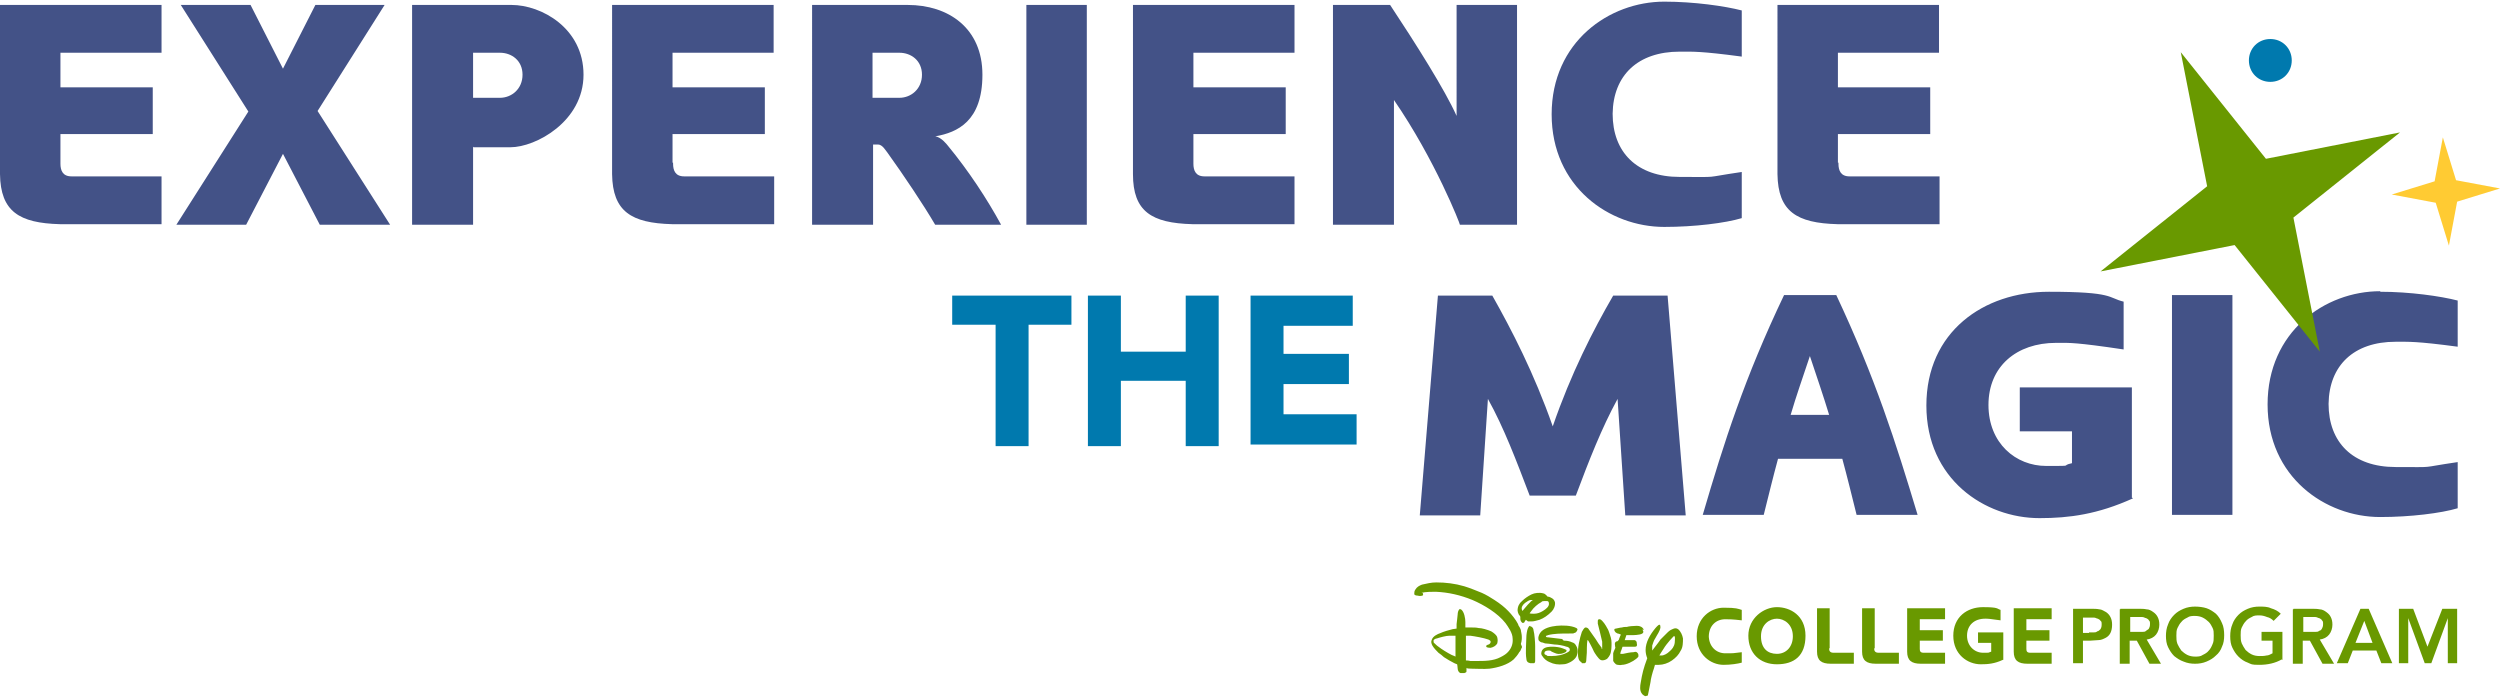
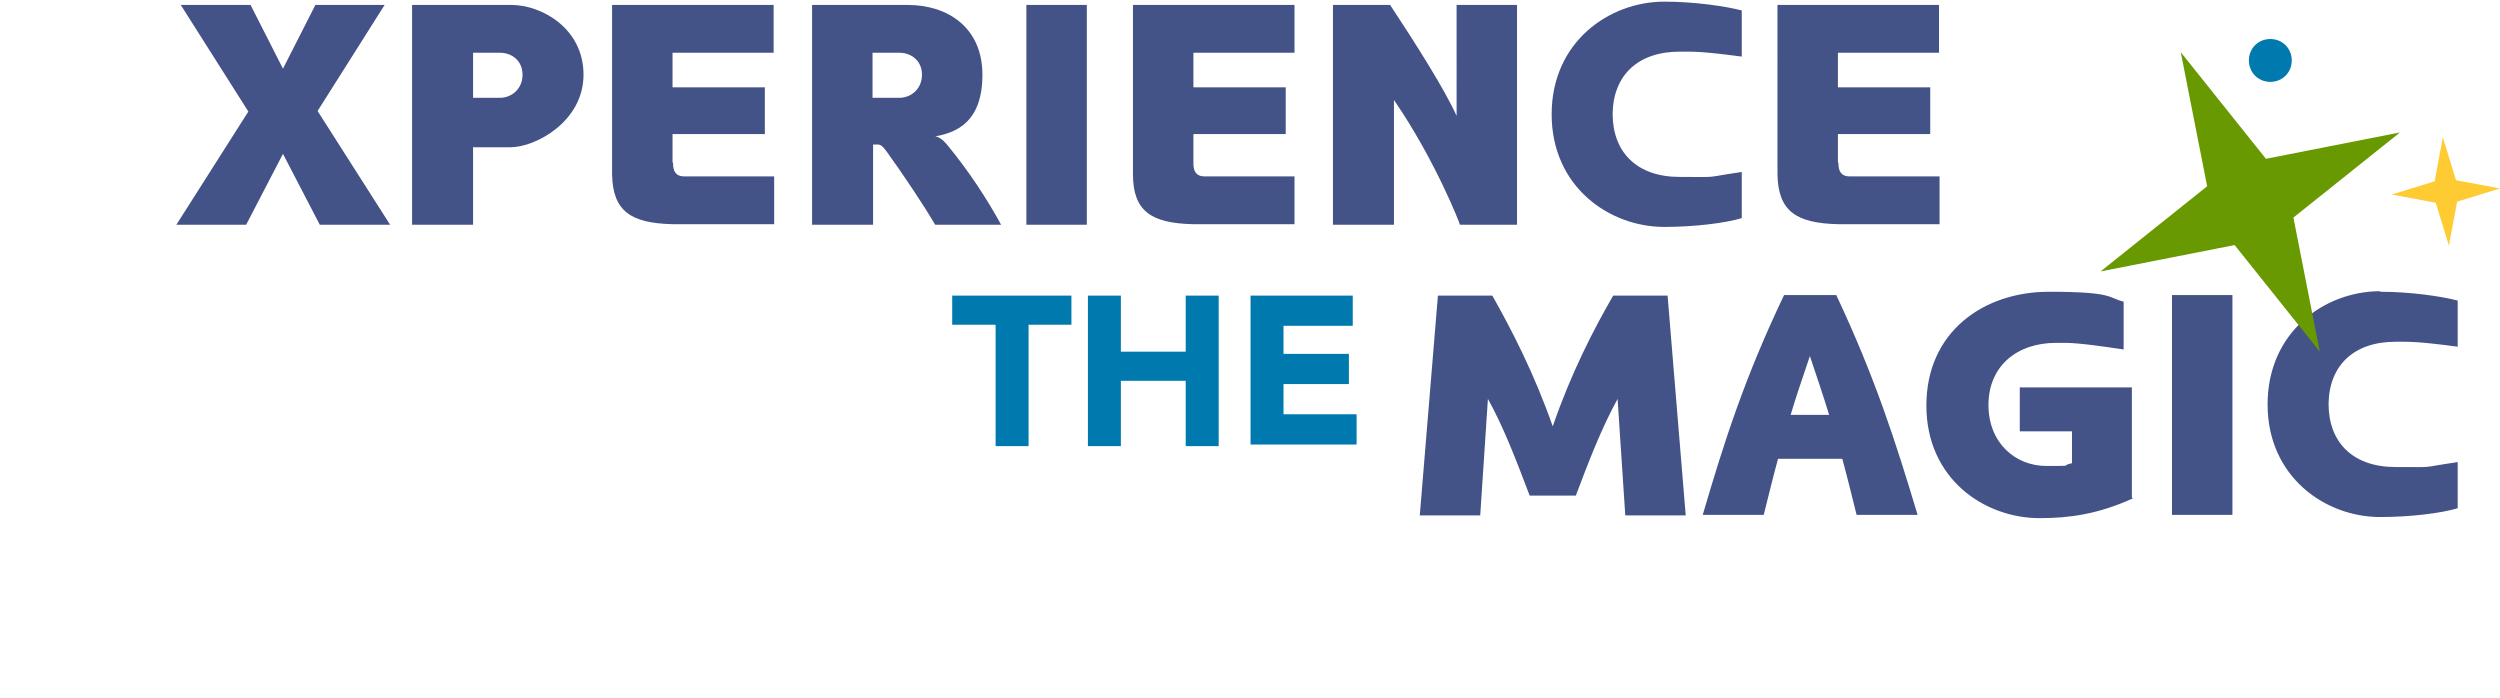
<svg xmlns="http://www.w3.org/2000/svg" version="1.1" viewBox="0 0 455 127">
  <defs>
    <style>
      .cls-1 {
        fill: #699900;
      }

      .cls-1, .cls-2, .cls-3, .cls-4 {
        fill-rule: evenodd;
      }

      .cls-2 {
        fill: #435287;
      }

      .cls-3 {
        fill: #ffcb33;
      }

      .cls-4 {
        fill: #0079ae;
      }
    </style>
  </defs>
  <g>
    <g id="Layer_1">
      <g id="Layer_1-2" data-name="Layer_1">
        <g>
-           <path class="cls-2" d="M11,29.8c0,1.2.4,2.3,2,2.3h16.4v8.7H10.9c-7.4-.2-10.8-2.3-10.9-9.1V.9h29.4v8.7H11v6.3h16.8v8.5H11v5.2h0Z" />
          <path class="cls-2" d="M32.1,40.9l13.1-20.6L32.9.9h12.7l5.9,11.6L57.4.9h12.6l-12.2,19.3,13.2,20.7h-12.8l-6.7-12.9-6.7,12.9s-12.6,0-12.6,0ZM91,17.8c2.1,0,4.1-1.6,4.1-4.2s-2-4-4.1-4h-4.9v8.2h4.9ZM86.1,26.7v14.2h-11.1V.9h18.1c5.4,0,13.1,4.2,13.1,12.7s-8.7,13.2-13.3,13.2h-6.7ZM122.5,29.8c0,1.2.4,2.3,2,2.3h16.4v8.7h-18.6c-7.4-.2-10.8-2.3-10.9-9.1V.9h29.4v8.7h-18.4v6.3h16.8v8.5h-16.8v5.2h.1ZM163.7,17.8c2.1,0,4.1-1.6,4.1-4.2s-2-4-4.1-4h-4.9v8.2h4.9ZM170.2,24.8c1.2.2,2.2,1.6,2.3,1.7,3.8,4.6,7.2,9.8,9.7,14.4h-12c-2.1-3.6-5.8-9.1-8.6-13-.4-.5-1-1.6-1.8-1.6h-.9v14.6h-11.1V.9h17.4c7.4,0,13.6,4.2,13.6,12.7s-4.6,10.5-8.5,11.2h0Z" />
-           <path class="cls-2" d="M186.8,40.9h11V.9h-11v40ZM217.2,29.8c0,1.2.4,2.3,2,2.3h16.4v8.7h-18.6c-7.4-.2-10.8-2.3-10.8-9.1V.9h29.4v8.7h-18.4v6.3h16.8v8.5h-16.8v5.2h0ZM265,.9h11.1v40h-10.4c.1,0-4.5-11.8-12-22.7v22.7h-11.1V.9h10.4c4.7,7.1,10,15.5,12.1,20.2V.9h-.1ZM302.9.3c5.4,0,11,.8,14.1,1.6v8.4c-7.5-1-8.9-.9-11.3-.9-7.6,0-12.1,4.3-12.2,11.3,0,7,4.4,11.5,12.2,11.5s3.8.2,11.3-.9v8.4c-3,.9-8.6,1.6-14.1,1.6-10,0-20.5-7.3-20.5-20.5S292.9.3,302.9.3M334.6,29.8c0,1.2.4,2.3,2,2.3h16.4v8.7h-18.6c-7.4-.2-10.8-2.3-10.9-9.1V.9h29.4v8.7h-18.4v6.3h16.8v8.5h-16.8v5.2h.1ZM278.4,90.2c-2.4-6.3-4.7-12.4-7.6-17.6l-1.4,21.2h-11l3.3-40h9.9c3.5,6.2,7.6,14.1,11,23.8,3.3-9.6,7.4-17.6,11-23.8h9.9l3.3,40h-11l-1.4-21.2c-2.9,5.3-5.2,11.2-7.6,17.6h-8.4ZM325.9,75.5h7c-1-3.3-2.2-6.8-3.5-10.7-1.3,3.9-2.5,7.3-3.5,10.7h0ZM337.9,93.7c-.9-3.6-1.7-6.9-2.6-10.2h-11.7c-.9,3.3-1.7,6.6-2.6,10.2h-11.1c3.9-13.3,7.6-24.9,14.8-40h9.5c7.1,15.1,10.8,26.7,14.8,40h-11.1.1ZM388.2,90.7c-6.4,2.9-11.6,3.6-17,3.6-10,0-20.6-7.1-20.6-20.5s10.4-20.7,22.3-20.7,10.7,1.1,13.6,1.8v8.7c-8.7-1.3-9.9-1.2-11.7-1.2h-.6c-7.2,0-12.3,4.3-12.3,11.3s5,11.1,10.5,11.1,2.4,0,4.7-.5v-5.8h-9.5v-8h20.4v20.1h.1ZM395.3,93.7h11v-40h-11v40ZM433.2,53.1c5.4,0,11,.8,14.1,1.6v8.4c-7.5-1-8.9-.9-11.3-.9-7.6,0-12.1,4.3-12.2,11.3,0,7,4.4,11.5,12.2,11.5s3.8.2,11.3-.9v8.4c-3,.9-8.6,1.6-14.1,1.6-10,0-20.5-7.3-20.5-20.5s10.4-20.6,20.5-20.6" />
+           <path class="cls-2" d="M186.8,40.9h11V.9h-11v40ZM217.2,29.8c0,1.2.4,2.3,2,2.3h16.4v8.7h-18.6c-7.4-.2-10.8-2.3-10.8-9.1V.9h29.4v8.7h-18.4v6.3h16.8v8.5h-16.8v5.2h0ZM265,.9h11.1v40h-10.4c.1,0-4.5-11.8-12-22.7v22.7h-11.1V.9h10.4c4.7,7.1,10,15.5,12.1,20.2V.9h-.1ZM302.9.3c5.4,0,11,.8,14.1,1.6v8.4c-7.5-1-8.9-.9-11.3-.9-7.6,0-12.1,4.3-12.2,11.3,0,7,4.4,11.5,12.2,11.5s3.8.2,11.3-.9v8.4c-3,.9-8.6,1.6-14.1,1.6-10,0-20.5-7.3-20.5-20.5S292.9.3,302.9.3M334.6,29.8c0,1.2.4,2.3,2,2.3h16.4v8.7h-18.6c-7.4-.2-10.8-2.3-10.9-9.1V.9h29.4v8.7h-18.4v6.3h16.8v8.5h-16.8v5.2h.1ZM278.4,90.2c-2.4-6.3-4.7-12.4-7.6-17.6l-1.4,21.2h-11l3.3-40h9.9c3.5,6.2,7.6,14.1,11,23.8,3.3-9.6,7.4-17.6,11-23.8h9.9l3.3,40h-11l-1.4-21.2c-2.9,5.3-5.2,11.2-7.6,17.6h-8.4ZM325.9,75.5h7c-1-3.3-2.2-6.8-3.5-10.7-1.3,3.9-2.5,7.3-3.5,10.7h0ZM337.9,93.7c-.9-3.6-1.7-6.9-2.6-10.2h-11.7c-.9,3.3-1.7,6.6-2.6,10.2h-11.1c3.9-13.3,7.6-24.9,14.8-40h9.5c7.1,15.1,10.8,26.7,14.8,40ZM388.2,90.7c-6.4,2.9-11.6,3.6-17,3.6-10,0-20.6-7.1-20.6-20.5s10.4-20.7,22.3-20.7,10.7,1.1,13.6,1.8v8.7c-8.7-1.3-9.9-1.2-11.7-1.2h-.6c-7.2,0-12.3,4.3-12.3,11.3s5,11.1,10.5,11.1,2.4,0,4.7-.5v-5.8h-9.5v-8h20.4v20.1h.1ZM395.3,93.7h11v-40h-11v40ZM433.2,53.1c5.4,0,11,.8,14.1,1.6v8.4c-7.5-1-8.9-.9-11.3-.9-7.6,0-12.1,4.3-12.2,11.3,0,7,4.4,11.5,12.2,11.5s3.8.2,11.3-.9v8.4c-3,.9-8.6,1.6-14.1,1.6-10,0-20.5-7.3-20.5-20.5s10.4-20.6,20.5-20.6" />
          <path class="cls-4" d="M181.1,59.1h-7.8v-5.3h21.7v5.3h-7.8v22.1h-6v-22.1ZM198,53.8h6v10.2h11.8v-10.2h6v27.4h-6v-11.9h-11.8v11.9h-6v-27.4ZM227.6,53.8h18.6v5.5h-12.6v5.1h11.9v5.5h-11.9v5.5h13.3v5.5h-19.3v-27.4.2Z" />
          <path class="cls-1" d="M422.2,64l-15.5-19.4-24.4,4.8,19.4-15.5-4.8-24.4,15.5,19.4,24.4-4.8-19.4,15.5s4.8,24.4,4.8,24.4Z" />
          <path class="cls-3" d="M455,34.3l-7.8,2.4-1.5,8-2.4-7.8-8-1.5,7.8-2.4,1.5-8,2.4,7.8,8,1.5Z" />
          <path class="cls-4" d="M417.1,11c0,2.2-1.7,3.9-3.9,3.9s-3.9-1.7-3.9-3.9,1.7-3.9,3.9-3.9,3.9,1.7,3.9,3.9" />
-           <path class="cls-1" d="M264.9,115.7h-1.1c-.6,0-1.7.3-2.3.5-.2,0-.6.2-.6.4s0,.4.2.5c0,0,.5.5.7.6.5.4,1.6,1.1,2.4,1.5.3.1.7.3.7.3v-3.8M277,117.7c0,.1,0,.2-.1.3-.1.3-.2.5-.4.7-.2.4-.7,1-1,1.3-1.1,1-2.9,1.5-4.4,1.7-1.1.1-2.2,0-3.3,0s-.9-.2-.9-.2v.7c0,.2-.2.2-.4.3h-.7c-.3-.1-.5-.5-.5-.8s-.1-.8-.1-.8c0,0-.3-.1-.5-.2-.6-.3-1.3-.7-1.9-1.1-.3-.3-.6-.5-1-.8-.4-.4-.8-.8-1.1-1.3-.2-.4-.3-.7-.1-1.1.2-.6,1-1,1.6-1.2.4-.2,1.7-.6,2.2-.7.2,0,.6-.1.7-.1h0v-.8c0-.2.2-1.5.2-1.8s.1-.7.3-.9c0-.1.2,0,.3,0,.6.4.8,1.7.8,2.3v1h1.1c.4,0,.9,0,1.3.1.6,0,1.6.3,2.3.6.5.3,1,.7,1.1,1.1s.1.7,0,1.1c-.2.4-.7.7-1.2.8-.1,0-.7,0-.8-.2v-.2s.3-.2.4-.2c0,0,.1,0,.2-.1s.2-.2.2-.4-.2-.3-.4-.4c-.8-.3-2.5-.6-3.3-.7h-.8v4.5s.5,0,.8.1h1.1c1.5,0,3.1,0,4.4-.7.6-.3,1.1-.6,1.5-1.1.5-.6.8-1.4.7-2.3,0-1-.8-2.1-1.3-2.8-1.4-1.8-3.9-3.3-6-4.2-2.2-.9-4.4-1.4-6.7-1.5-.6,0-1.9,0-2.6.2h-.5.5c.1,0,.3,0,.3.2v.2c-.1.2-.7.2-1,.1-.3,0-.6-.1-.6-.3,0-.3,0-.5.2-.8.3-.5.7-.7,1.2-.9.9-.2,1.7-.4,2.6-.4,1.7,0,3.4.2,5.1.7,1,.3,2.2.8,3.2,1.2.7.3,1.7.9,2.3,1.3.2.1,1.3.9,1.4,1,.4.3.8.7,1.1,1,.6.6,1.4,1.6,1.8,2.4,0,.2.2.4.3.6,0,0,.3.6.2.6,0,0,.4,1.2,0,2.4M278.5,113.9c-.2,0-.3.2-.4.4-.2.4-.3,1.3-.3,1.6,0,.9-.2,2.9,0,4,0,.4.2.7.7.8h.7c.1,0,.2-.2.2-.4v-2.7c0-.6-.1-2.2-.3-2.9,0-.3-.2-.6-.5-.7h-.1M277.1,111.2s.2-.3.4-.5c.3-.4.8-.9,1.2-1.3.1-.1.3-.2.3-.2h-.4c-.3,0-.7.3-1,.5-.4.3-.8.8-.6,1.3h0M279.2,111.7c.6,0,1.1-.2,1.6-.5s1.2-.8,1.1-1.4c0-.2-.1-.4-.3-.4h-.6c-.2,0-.3,0-.5.2-.6.3-1.4,1-1.8,1.6-.1.1-.2.3-.3.4h0c0,.1.6.1.8.1M277.7,112.8s-.1.2-.2.3c0,0,0,.1-.1.2-.2.1-.3.1-.4,0-.2-.2-.3-.4-.3-.7v-.3c0-.2-.2-.3-.3-.5-.1-.2-.2-.5-.2-.7,0-.7.3-1.3.8-1.7.5-.5,1.1-.9,1.7-1.2.6-.3,1.5-.4,2.2-.2.2,0,.5.3.7.5h0c0,.1.1.1.2.1.2,0,.5.2.7.3.3.2.4.4.5.7.1.6-.2,1.3-.6,1.7-.7.7-1.4,1.2-2.2,1.5-.4.1-1,.3-1.4.3h-.7M284.3,116.3l-2.5-.3h0c-.1,0-.6,0-.4-.3,0,0,.2,0,.3-.1,1.1-.3,2.5-.3,3.7-.3s.9,0,1.1-.1c.3,0,.5-.3.6-.6q0-.2-.2-.3c-1-.5-2.6-.5-3.6-.4s-2.4.4-3,1.3c-.2.3-.4.8-.3,1.2,0,.2.3.4.5.5.2,0,.4.1.7.2.2,0,1.1.1,1.7.2.6,0,1.7.2,2.2.4.2,0,.6.2.6.5s-.1.3-.2.4c-.9.6-2.1.8-3.1.8s-.7,0-1-.2c-.2,0-.4-.2-.3-.4,0-.3.4-.4.7-.4s.4,0,.6.2c.7.3,1,.5,1.6.4.2,0,1-.2,1.1-.5v-.2s-.6-.3-.7-.3c-.5-.2-1.3-.3-1.8-.3s-1.5,0-1.9.6c-.2.3-.3.8,0,1.1.3.5.8.9,1.3,1.1.8.4,1.6.5,2.5.4.5,0,.9-.2,1.3-.4.4-.2.9-.6,1.1-1,.3-.6.3-1.4,0-1.9-.2-.4-.4-.6-.8-.7-.4-.2-.9-.3-1.5-.3h0M287.9,120.7h.5c.2,0,.3-.3.3-.5,0-.4.1-1.1.1-1.4,0,0,0-1.8.1-2.2h0q0-.1.1-.1c.1.1.8,1.4,1.1,2.1.1.2.8,1.3,1.2,1.5.4.2.9,0,1.2-.2.2-.2.4-.5.5-.7.3-.6.3-1.5.3-2.2s-.2-1.2-.4-1.8c-.1-.3-.2-.6-.4-.9-.2-.4-.8-1.4-1.3-1.6-.2,0-.4,0-.4.3v.5c.1.5.3,1.1.4,1.6s.3,1.2.4,1.7v1.3h-.1v-.2c-.4-.5-.8-1.1-1.1-1.6-.4-.6-.8-1.1-1.2-1.7-.1-.2-.3-.4-.6-.4s-.5.5-.7.8c-.4,1.2-.8,2.9-.7,4.2,0,.4.1,1.1.6,1.3M299.2,114.6c-.3-.5-.7-.7-1.3-.7s-1.6.1-1.8.2c-.3,0-.6,0-.9.1-.3,0-1,.2-1.1.2-.3,0-.4.2-.2.5.1.2.3.3.5.4.2,0,.6.2.6.2,0,0-.2.4-.3.7,0,.2-.2.4-.3.5h0c-.3,0-.5.2-.5.5s.1.7.1.7h0c-.2.5-.3.6-.4,1v1.4l.2.3h0s.2.2.3.3h0s.2.1.3.1c.3,0,.4.1.8,0,.8,0,2-.6,2.6-1.1.2-.2.4-.3.4-.5s0-.4-.2-.6-.3-.2-.7-.1c-.6,0-1.4.2-1.9.3h-.5s0-.3.2-.7c.1-.3.2-.6.2-.6h2.3c.3,0,.4-.2.3-.6,0-.3-.1-.5-.4-.6h-1.8l.3-.9h.9c.2,0,1.6,0,2-.3.3-.2.2-.5,0-.7M304.6,115.8c-.4.4-1,1.1-1.3,1.5-.4.5-.7,1.1-1,1.5l-.3.5h.4c.5,0,1.1-.4,1.4-.7.5-.4.9-.9,1-1.6,0-.3.1-.9,0-1.2h-.2M301.2,121s-.1.4-.2.7c-.2.5-.6,2-.6,2.4-.1.7-.5,2.4-.5,2.5h-.1q-.2.1-.4.1c-.2-.1-.5-.3-.6-.5-.4-.5-.3-1.4-.2-1.9.3-1.8.5-2.6,1.2-4.5h0c-.2-.5-.3-1-.3-1.5,0-1.4.8-2.8,1.8-4,0,0,.5-.6.7-.6s.2.3.2.5c-.1.7-.6,1.3-.9,1.9-.4.6-.4.9-.6,1.4v.9s.6-.8,1-1.3c.2-.3.4-.5.5-.7.2-.2.9-.9,1.1-1.1.4-.4.6-.6,1.1-.8.4-.2.7-.2,1,0,.5.4.8,1.1.9,1.7,0,.7,0,1.6-.4,2.2-.4.8-.9,1.3-1.6,1.8s-1.6.8-2.4.8h-.2M380.2,115.1h.8c.3,0,.5,0,.7-.2.2,0,.4-.2.6-.4.1-.2.2-.4.2-.8s0-.6-.2-.7c-.1-.2-.3-.3-.5-.4-.2,0-.4-.2-.7-.2h-2v2.8h1.1ZM377.4,110.8h3.3c.5,0,.9,0,1.4.1.4,0,.8.3,1.2.5.3.2.6.5.8.9.2.4.3.8.3,1.4s-.1,1.1-.3,1.5c-.2.4-.5.7-.9.9-.4.2-.8.4-1.3.4s-1,.1-1.5.1h-1.3v4.1h-1.8v-9.9h.1ZM389.1,115h.8c.3,0,.5,0,.7-.2s.4-.2.5-.4c.1-.2.2-.4.2-.8s0-.5-.2-.7c-.1-.2-.3-.3-.5-.4-.2,0-.4-.2-.7-.2h-2.2v2.7h1.4ZM385.9,110.8h3.4c.5,0,.9,0,1.4.1.4,0,.8.2,1.2.5.3.2.6.5.8.9.2.4.3.8.3,1.4s-.2,1.3-.6,1.8-1,.8-1.7.9l2.6,4.4h-2.1l-2.3-4.2h-1.3v4.2h-1.8v-9.9h.1ZM396.1,115.7c0,.5,0,1,.2,1.5.2.4.4.8.7,1.2.3.3.7.6,1.1.8.4.2.9.3,1.4.3s1,0,1.4-.3c.4-.2.8-.4,1.1-.8.3-.3.5-.7.7-1.2.2-.4.2-.9.2-1.5s0-1-.2-1.4-.4-.8-.7-1.1c-.3-.3-.7-.6-1.1-.8-.4-.2-.9-.3-1.4-.3s-1,0-1.4.3c-.4.2-.8.4-1.1.8-.3.3-.5.7-.7,1.1s-.2.9-.2,1.4M394.2,115.8c0-.8.1-1.5.4-2.2.2-.6.6-1.2,1.1-1.7s1-.8,1.7-1.1c.7-.3,1.4-.4,2.1-.4s1.5.1,2.1.3c.6.2,1.2.6,1.7,1,.5.5.8,1,1.1,1.7.3.6.4,1.4.4,2.2s-.1,1.5-.4,2.1c-.2.6-.6,1.2-1.1,1.6-.5.5-1,.8-1.7,1.1-.7.3-1.4.4-2.1.4s-1.4-.1-2.1-.4c-.6-.2-1.2-.6-1.7-1-.5-.5-.8-1-1.1-1.6-.3-.6-.4-1.3-.4-2.1M415.3,120c-1.2.7-2.6,1-4.1,1s-1.4-.1-2.1-.4c-.6-.2-1.2-.6-1.7-1.1s-.8-1-1.1-1.6c-.3-.6-.4-1.3-.4-2.1s.1-1.5.4-2.2c.2-.6.6-1.2,1.1-1.7s1-.8,1.7-1.1c.7-.3,1.4-.4,2.1-.4s1.5,0,2.1.3c.7.2,1.3.5,1.8,1l-1.3,1.3c-.3-.3-.7-.6-1.2-.7-.5-.2-.9-.3-1.4-.3s-1,0-1.4.3c-.4.2-.8.4-1.1.8-.3.3-.5.7-.7,1.1s-.2.9-.2,1.4,0,1,.2,1.5c.2.4.4.8.7,1.2.3.3.7.6,1.1.8.4.2.9.3,1.4.3s.9,0,1.3-.1c.4,0,.7-.2,1.1-.4v-2.3h-2v-1.6h3.8v5.1h-.1ZM420.6,115h.8c.3,0,.5,0,.7-.2.2,0,.4-.2.5-.4.1-.2.2-.4.2-.8s0-.5-.2-.7c-.1-.2-.3-.3-.5-.4-.2,0-.4-.2-.7-.2h-2.2v2.7h1.4ZM417.4,110.8h3.4c.5,0,.9,0,1.4.1.4,0,.8.2,1.2.5s.6.5.8.9c.2.4.3.8.3,1.4s-.2,1.3-.6,1.8-1,.8-1.7.9l2.6,4.4h-2.1l-2.3-4.2h-1.3v4.2h-1.8v-9.9h.1ZM431.8,117l-1.5-4-1.6,4h3.1ZM429.6,110.8h1.5l4.3,9.9h-2l-.9-2.3h-4.3l-.9,2.3h-2l4.3-9.9h0ZM436.5,110.8h2.7l2.6,6.9,2.7-6.9h2.7v9.9h-1.7v-8.2h0l-3,8.2h-1.2l-3-8.2h0v8.2h-1.7v-9.9h-.1ZM311,115.7c0,1.9,1.3,3.2,3,3.2s1.3,0,3-.2v1.9c-.7.2-2,.4-3.3.4-2.4,0-4.9-1.9-4.9-5.2s2.5-5.2,4.9-5.2,2.6.2,3.3.4v1.9c-1.7-.2-2.4-.2-3-.2-1.7,0-3,1.2-3,3.2h0v-.2ZM326.3,115.8c0-2.2-1.6-3.2-2.9-3.2s-2.9,1-2.9,3.2,1.2,3.2,2.9,3.2,2.9-1.3,2.9-3.2M323.4,120.9c-3.1,0-5.2-2-5.2-5.2s2.8-5.2,5.2-5.2,5.2,1.5,5.2,5.2-2.1,5.2-5.2,5.2M332.9,118c0,.4.1.8.8.8h3.7v2h-4.2c-1.7,0-2.5-.6-2.5-2.2v-7.9h2.3v7.3h-.1ZM341.1,118c0,.4.1.8.8.8h3.7v2h-4.2c-1.7,0-2.5-.6-2.5-2.2v-7.9h2.3v7.3h-.1ZM349.4,118.1c0,.4.1.7.7.7h3.9v2h-4.4c-1.7,0-2.5-.6-2.5-2.2v-7.9h6.9v2h-4.6v2h4.2v1.9h-4.2v1.5h0ZM364.5,120.1c-1.5.7-2.7.8-4,.8-2.4,0-5-1.8-5-5.2s2.5-5.2,5.4-5.2,2.5.3,3.2.5v1.9c-2.1-.3-2.3-.3-2.8-.3-2,0-3.3,1.2-3.3,3.1s1.4,3.1,2.9,3.1.8,0,1.5-.2v-1.6h-2.4v-1.9h4.6v5h-.1ZM368.8,118.1c0,.4.1.7.7.7h3.9v2h-4.4c-1.7,0-2.5-.6-2.5-2.2v-7.9h6.9v2h-4.6v2h4.2v1.9h-4.2v1.5Z" />
        </g>
      </g>
    </g>
  </g>
</svg>